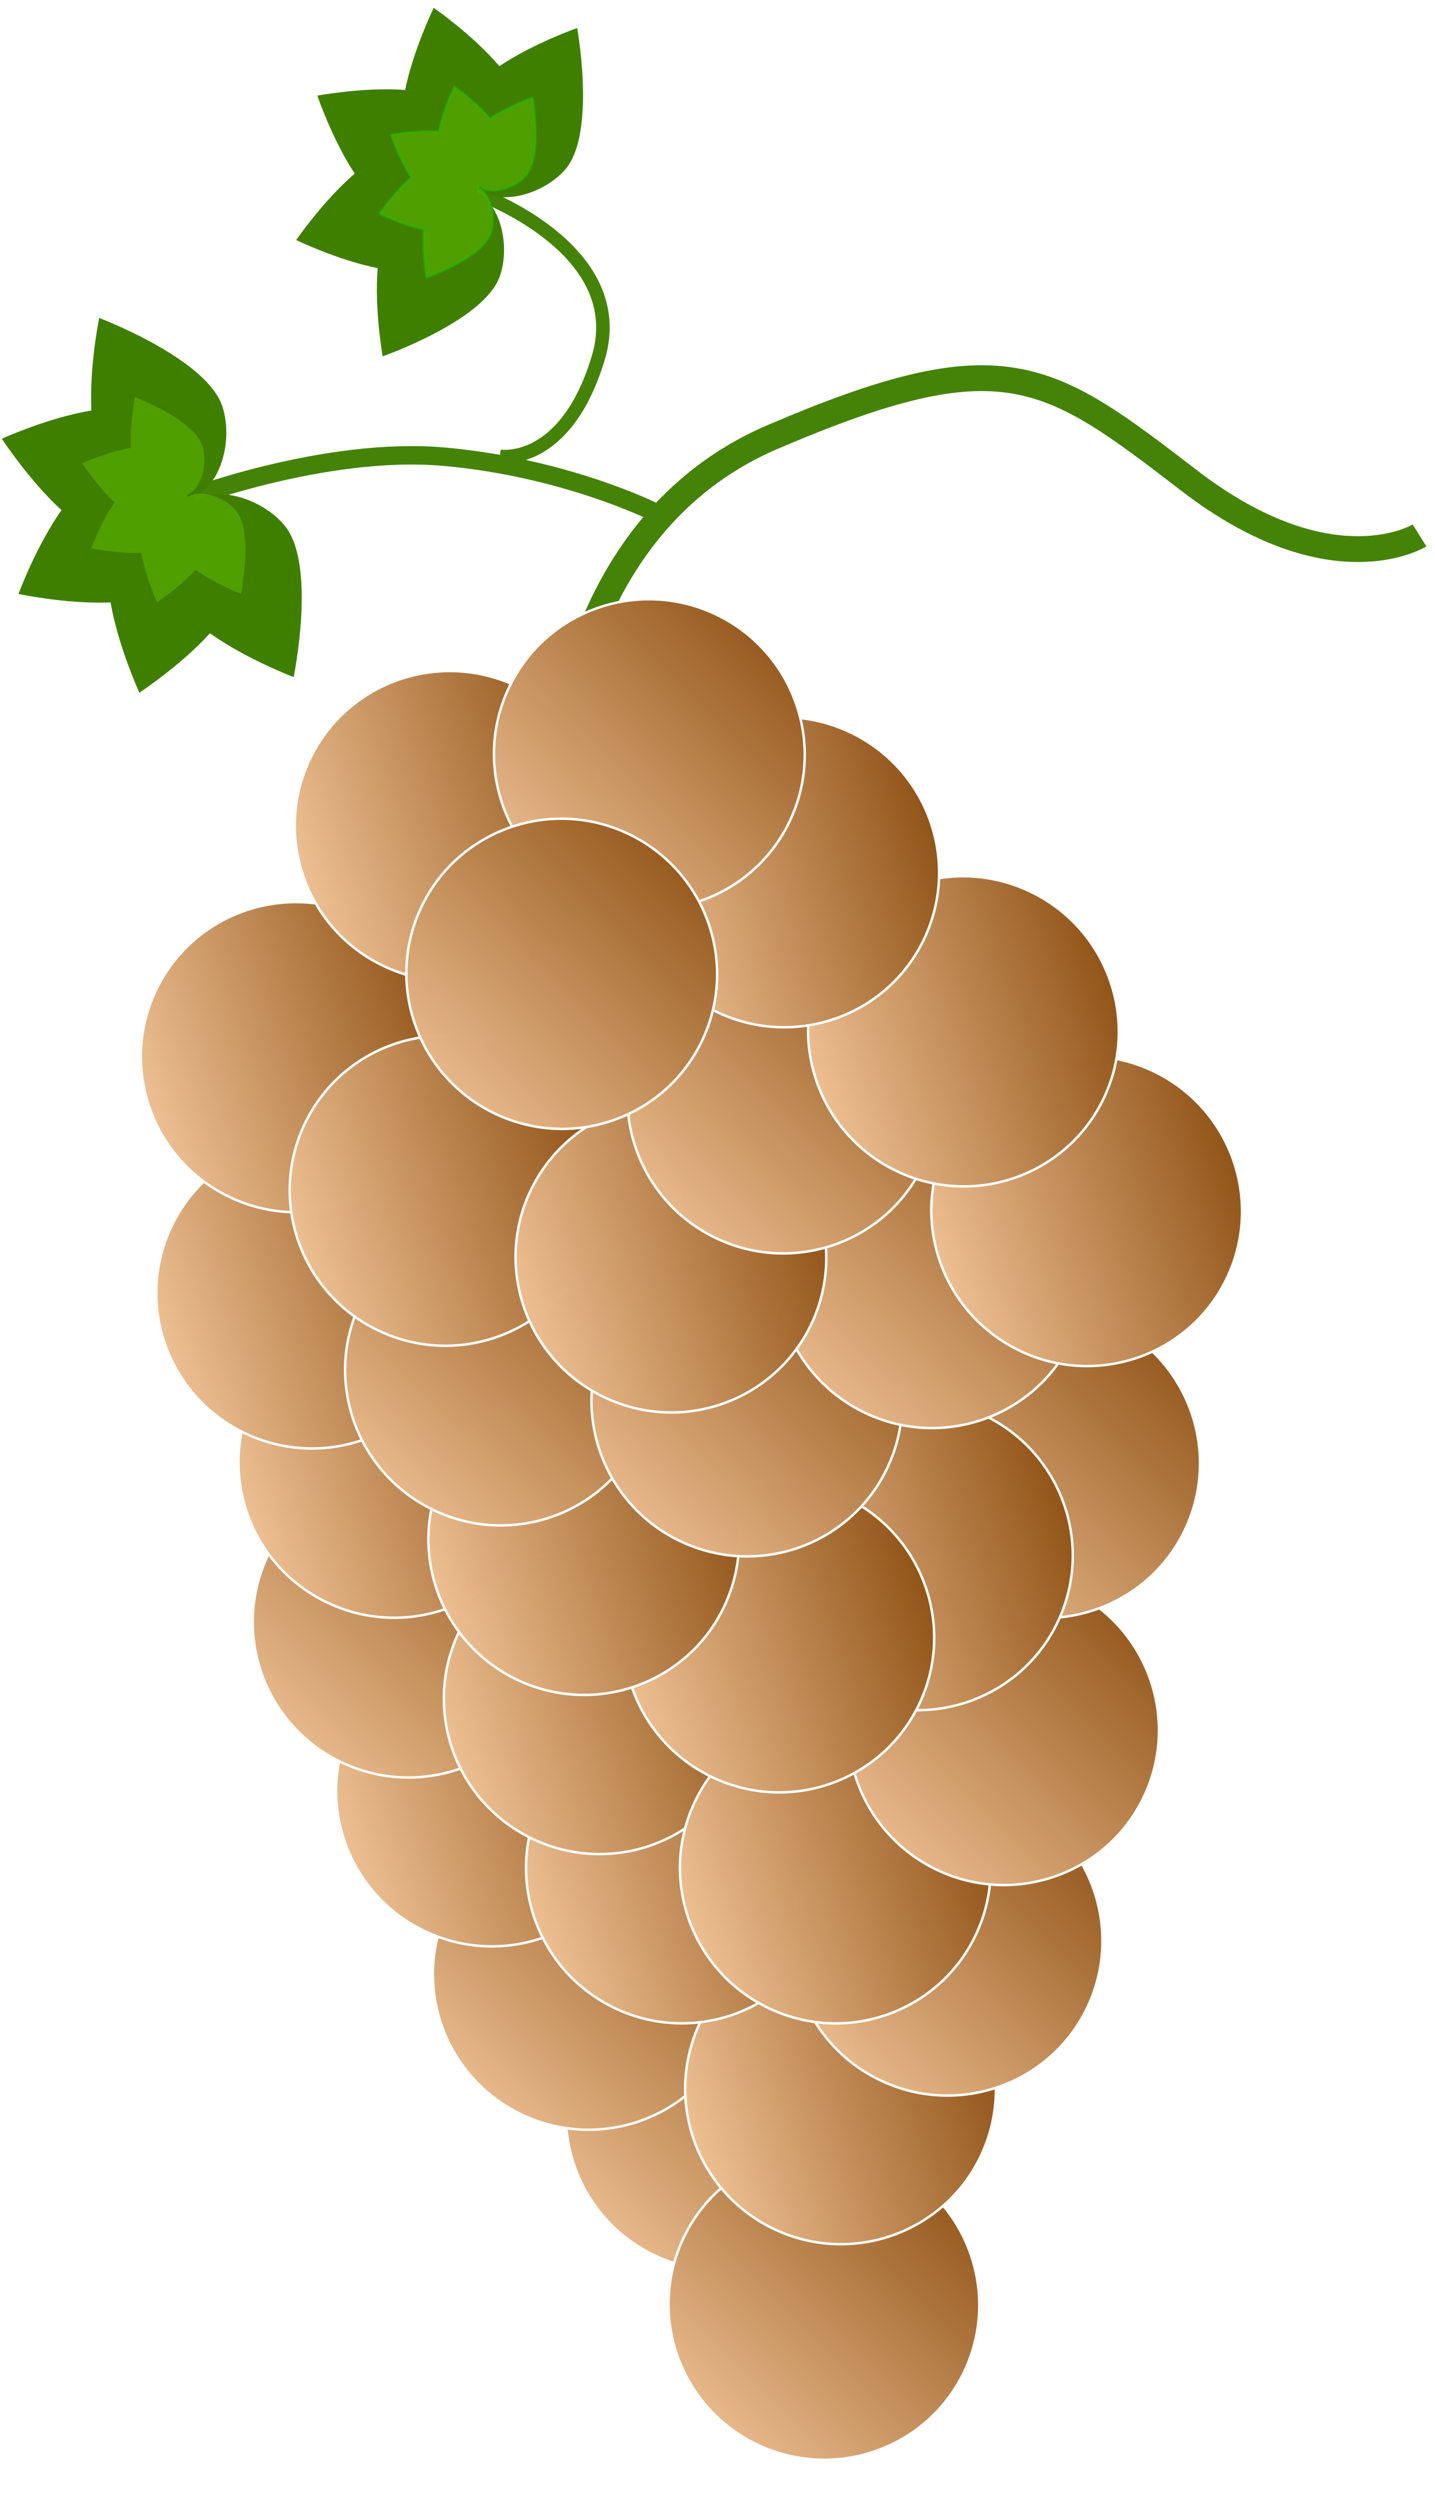
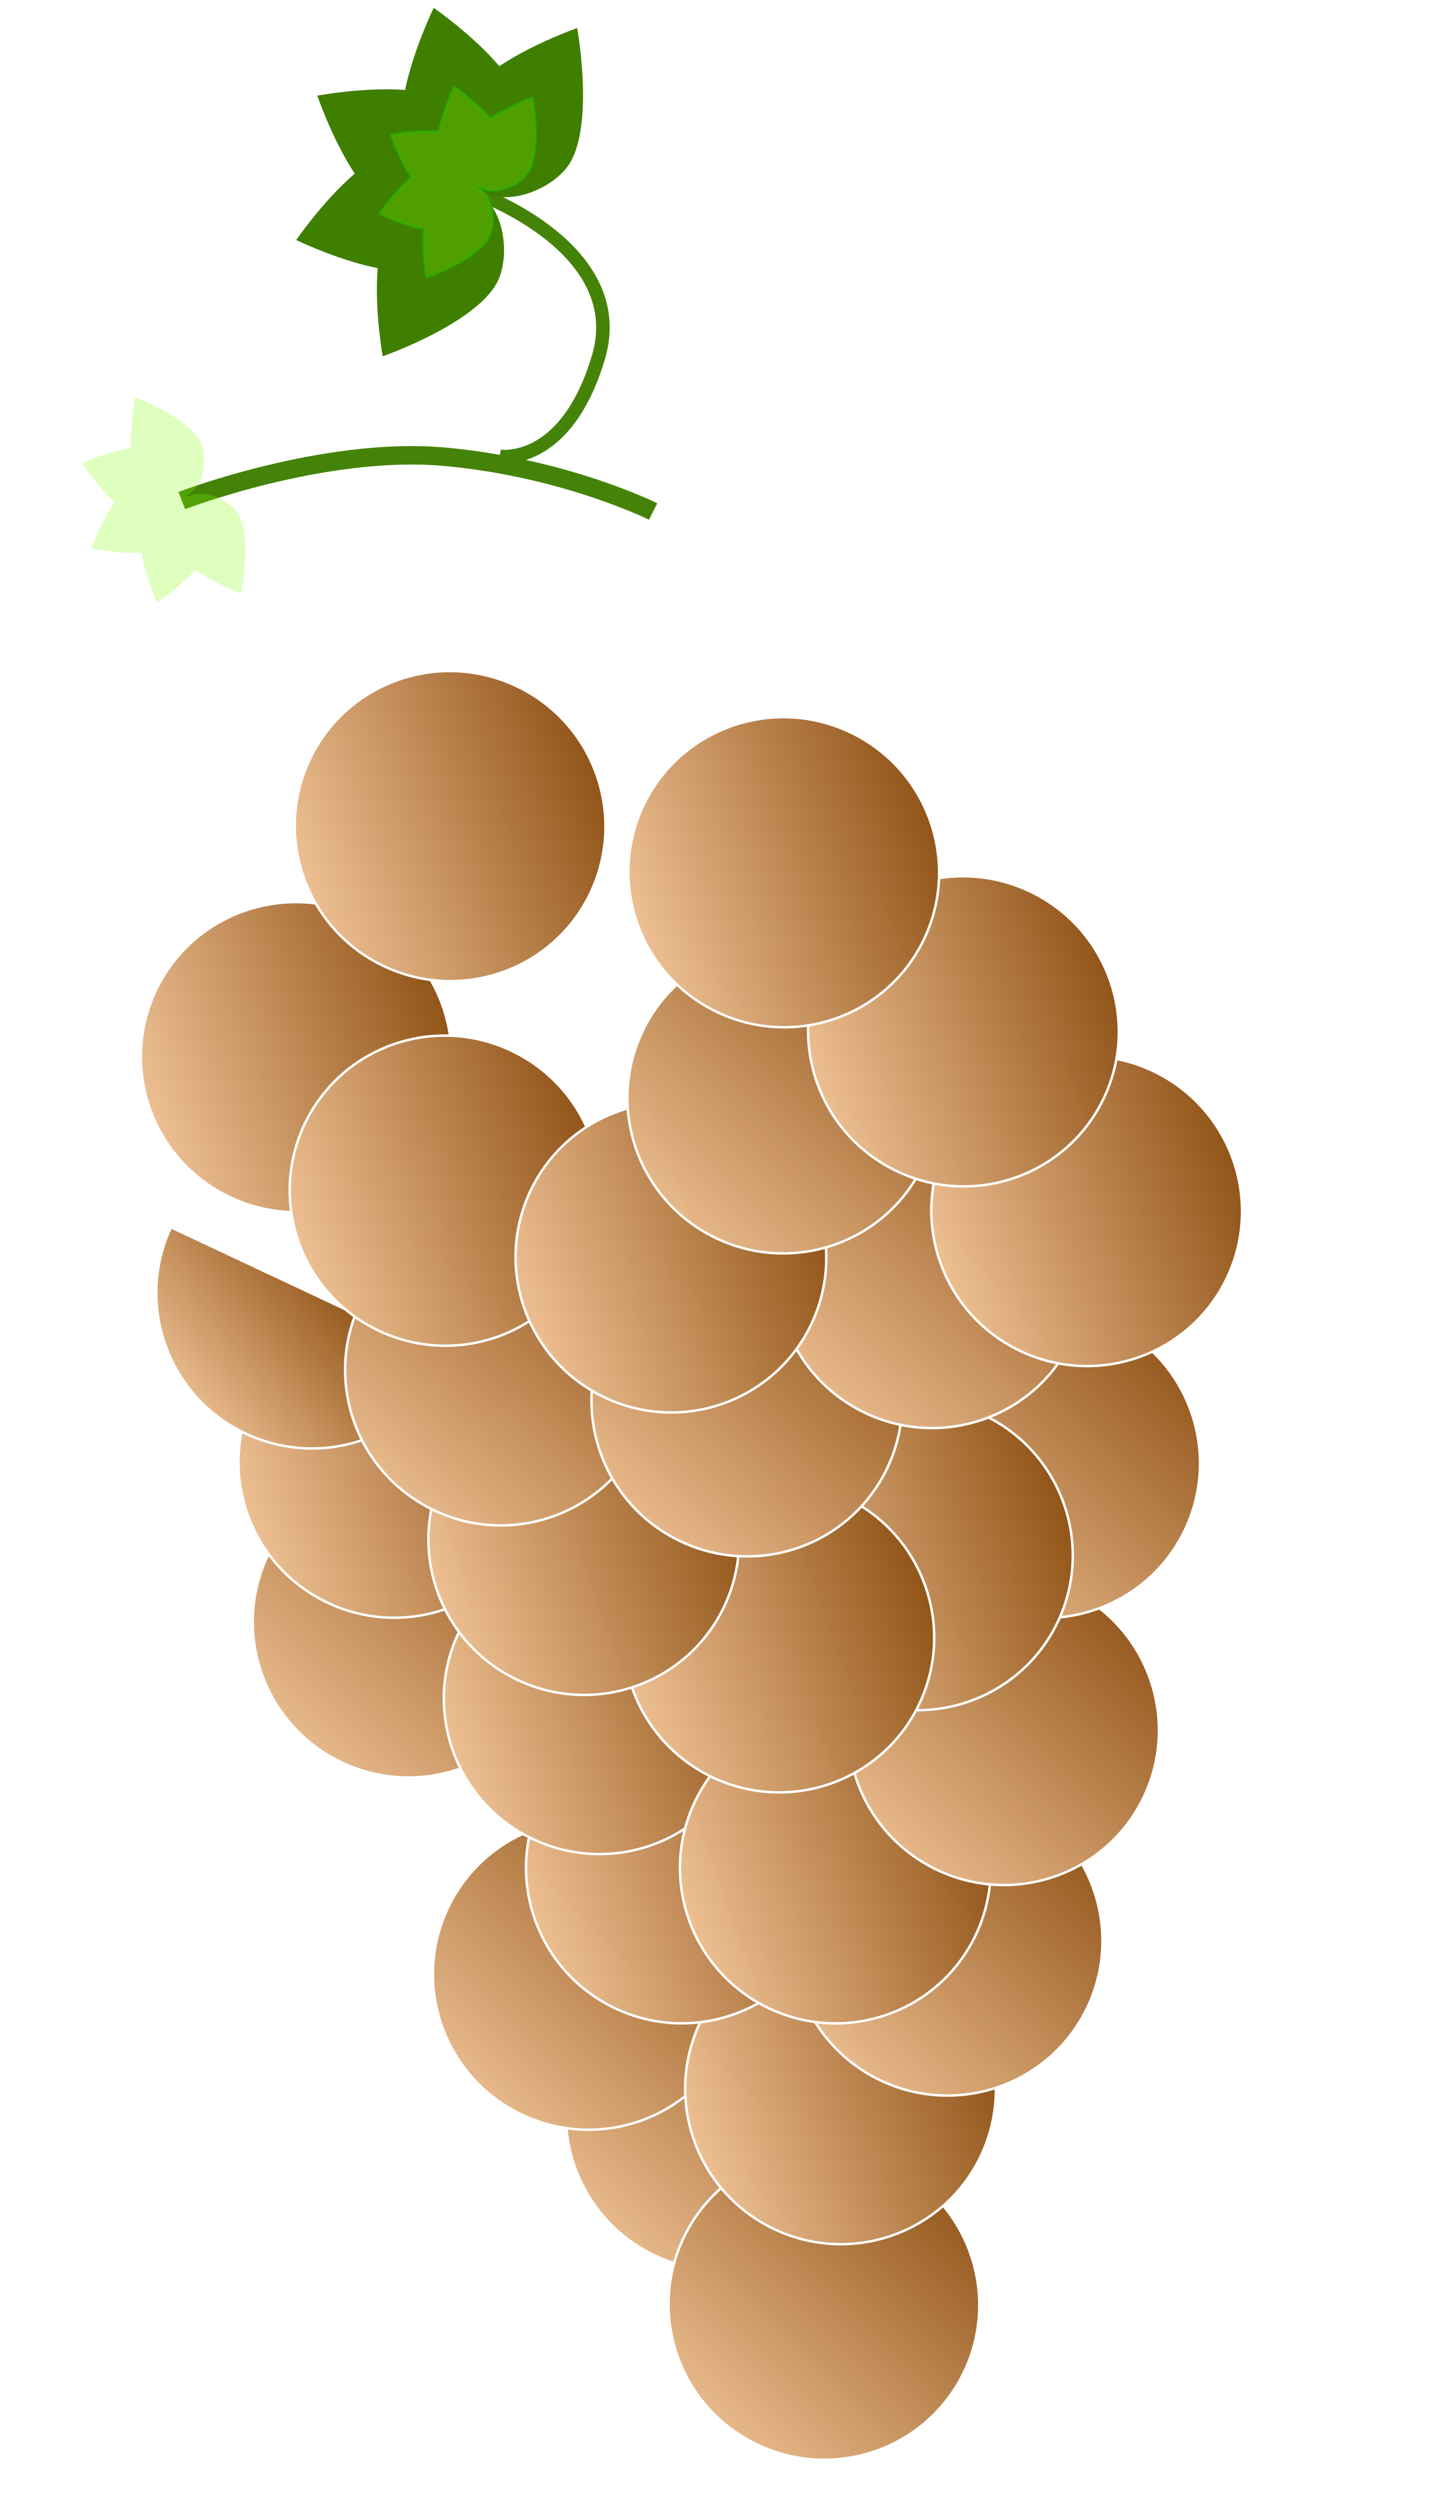
<svg xmlns="http://www.w3.org/2000/svg" viewBox="0 0 584 1017">
  <defs>
    <filter id="c" x="-50%" y="-50%" width="200%" height="200%">
      <feGaussianBlur in="SourceGraphic" stdDeviation="4" />
    </filter>
    <filter id="b" x="-50%" y="-50%" width="200%" height="200%">
      <feGaussianBlur in="SourceGraphic" stdDeviation="4" />
    </filter>
    <linearGradient id="a" x1="1" x2="0" y2="1">
      <stop stop-color="#7f3f00" stop-opacity=".996" offset="0" />
      <stop stop-color="#ffd4aa" stop-opacity=".996" offset="1" />
    </linearGradient>
  </defs>
-   <path d="m89.141 162.22c-9.62-18.113-48.781-32.862-48.781-32.862s-4.044 19.638-3.162 37.634c-17.843 2.999-36.449 11.499-36.449 11.499s10.981 16.863 24.265 29.056c-10.414 14.815-17.491 34.091-17.491 34.091s19.574 4.209 37.477 3.455c3.116 17.953 11.714 36.712 11.714 36.712s16.702-10.909 28.737-24.169c14.821 10.574 34.056 17.827 34.056 17.827s9.298-45.12-3.365-61.248c-7.827-9.97-25.146-16.834-36.145-11-0.192-0.068-0.389-0.133-0.585-0.195-0.098-0.177-0.167-0.379-0.268-0.558 0.064-0.195 0.123-0.392 0.185-0.587 0.266-0.121 0.524-0.254 0.78-0.396 10.986-6.056 14.509-24.545 10.231-36.573-0.32-0.907-0.723-1.805-1.197-2.695l-4e-3 0.01z" fill="#3f7f00" stroke="#d4ffaa" stroke-linecap="round" stroke-linejoin="round" stroke-width="0" />
  <g transform="translate(0 2.441) matrix(1 0 0 1 -4.883 0)" fill="#7f3f00" fill-opacity="0" opacity=".97" stroke="#3f7f00">
-     <path transform="translate(.75 .75) matrix(1 0 0 1 326.05 -737.48)" d="m-96.614 1072.4s-4.461-120.28 89.215-160.37c93.676-40.092 111.52-26.728 169.51 17.819 57.99 44.547 93.676 22.273 93.676 22.273" stroke-width="10.5" />
    <path transform="translate(.75 .75) matrix(1 0 0 1 326.05 -737.48)" d="m-56.117 942.39s-35.687-17.819-84.757-22.274c-49.07-4.454-107.06 17.819-107.06 17.819" stroke-width="7.5" />
    <path transform="translate(.75 .75) matrix(1 0 0 1 326.05 -737.48)" d="m-118.57 919.93s26.765 4.455 40.148-40.092c13.383-44.547-49.07-66.82-49.07-66.82" stroke-width="5.5" />
  </g>
  <path d="m231.95 66.282c9.906-16.404 2.951-54.887 2.951-54.887s-17.682 6.176-31.686 15.516c-10.962-12.873-26.699-23.719-26.699-23.719s-8.252 16.897-11.655 33.4c-16.87-1.246-35.716 2.324-35.716 2.324s6.013 17.72 15.204 31.719c-12.897 11.111-23.812 27.005-23.812 27.005s16.756 8.163 33.158 11.456c-1.369 16.96 2.042 35.867 2.042 35.867s40.629-14.187 47.487-32.079c4.239-11.061 1.435-28.245-8.517-34.269-0.037-0.192-0.08-0.374-0.125-0.563 0.096-0.166 0.222-0.316 0.319-0.482 0.187-0.044 0.373-0.08 0.56-0.13 0.224 0.151 0.455 0.298 0.69 0.436 10.123 5.907 26.635-0.139 34.224-9.336 0.574-0.692 1.1-1.446 1.586-2.253l-0.01-0.005z" fill="#3f7f00" stroke="#d4ffaa" stroke-linecap="round" stroke-linejoin="round" stroke-width="0" />
  <path d="m215.04 69.827c5.381-8.961 1.603-29.981 1.603-29.981s-9.606 3.374-17.213 8.476c-5.955-7.032-14.504-12.956-14.504-12.956s-4.483 9.23-6.331 18.245c-9.165-0.68-19.403 1.269-19.403 1.269s3.267 9.679 8.259 17.326c-7.006 6.07-12.936 14.752-12.936 14.752s9.103 4.459 18.012 6.258c-0.744 9.264 1.109 19.592 1.109 19.592s22.072-7.749 25.797-17.523c2.303-6.042 0.78-15.428-4.627-18.718-0.021-0.103-0.044-0.204-0.068-0.307 0.052-0.092 0.121-0.171 0.173-0.263 0.101-0.03 0.203-0.044 0.304-0.071 0.122 0.083 0.247 0.163 0.375 0.239 5.499 3.227 14.469-0.074 18.593-5.1 0.312-0.378 0.598-0.79 0.862-1.231l-0.006-0.005z" fill="#7fff00" filter="url(#c)" opacity=".5" stroke="#0f0" stroke-linecap="round" stroke-linejoin="round" />
  <g fill="url(#a)" stroke="#fff" stroke-linecap="round" stroke-linejoin="round">
    <path transform="translate(.75 .75) matrix(1 0 0 1 326.05 -737.48)" d="m23.975 1624.3c-14.813 31.512-52.454 45.008-84.074 30.144-31.62-14.864-45.244-52.459-30.431-83.971 14.813-31.512 52.455-45.008 84.074-30.144 31.619 14.864 45.244 52.459 30.431 83.971z" />
    <path transform="translate(.75 .75) matrix(1 0 0 1 326.05 -737.48)" d="m-30.133 1567c-14.813 31.512-52.454 45.008-84.074 30.144-31.619-14.864-45.244-52.459-30.431-83.971 14.813-31.512 52.455-45.008 84.074-30.144 31.62 14.864 45.244 52.459 30.431 83.971z" />
-     <path transform="translate(.75 .75) matrix(.905 .425 -.425 .905 484.41 -460.26)" d="m310.31 1197c-1e-4 34.82-28.324 63.048-63.263 63.048s-63.263-28.227-63.263-63.048c0-34.82 28.324-63.048 63.263-63.048s63.263 28.228 63.263 63.048z" />
    <path transform="translate(.75 .75) matrix(1 0 0 1 326.05 -737.48)" d="m-103.46 1423.7c-14.813 31.512-52.454 45.008-84.074 30.144-31.62-14.864-45.244-52.459-30.431-83.971 14.813-31.512 52.455-45.008 84.074-30.144 31.619 14.864 45.244 52.459 30.431 83.971z" />
    <path transform="translate(.75 .75) matrix(.905 .425 -.425 .905 470.97 -505.51)" d="m248.91 1128.1c-1e-4 34.82-28.324 63.048-63.263 63.048s-63.263-28.227-63.263-63.048 28.324-63.048 63.263-63.048c34.939-1e-4 63.263 28.227 63.263 63.048z" />
-     <path transform="translate(.75 .75) matrix(.905 .425 -.425 .905 459.66 -528.85)" d="m209.5 1096.3c-1e-4 34.82-28.324 63.048-63.263 63.048s-63.263-28.227-63.263-63.048c0-34.82 28.324-63.048 63.263-63.048 34.94 0 63.263 28.227 63.263 63.048z" />
+     <path transform="translate(.75 .75) matrix(.905 .425 -.425 .905 459.66 -528.85)" d="m209.5 1096.3c-1e-4 34.82-28.324 63.048-63.263 63.048s-63.263-28.227-63.263-63.048z" />
    <path d="m392.56 964.56c-14.813 31.512-52.455 45.008-84.074 30.144-31.62-14.864-45.244-52.459-30.431-83.971 14.813-31.512 52.454-45.008 84.074-30.144 31.62 14.864 45.244 52.459 30.431 83.971z" />
    <path transform="translate(.75 .75) matrix(.905 .425 -.425 .905 532.49 -419.24)" d="m429.46 1229.6c-1e-4 34.82-28.324 63.048-63.263 63.048s-63.263-28.227-63.263-63.048c0-34.82 28.324-63.048 63.263-63.048h1e-4c34.939 0 63.263 28.227 63.263 63.048z" />
    <path transform="translate(.75 .75) matrix(.905 .425 -.425 .905 510.57 -449.65)" d="m365.4 1194c-1e-4 34.82-28.324 63.048-63.263 63.048s-63.263-28.227-63.263-63.048 28.324-63.048 63.263-63.048c34.939 0 63.263 28.227 63.263 63.048z" />
    <path transform="translate(.75 .75) matrix(.905 .425 -.425 .905 499.26 -472.98)" d="m326 1162.2c-1e-4 34.82-28.324 63.048-63.263 63.048s-63.263-28.227-63.263-63.048c0-34.82 28.324-63.048 63.263-63.048s63.263 28.227 63.263 63.048z" />
    <path d="m442.68 816.37c-14.813 31.512-52.455 45.008-84.074 30.144s-45.244-52.459-30.431-83.971c14.813-31.512 52.455-45.008 84.074-30.144l9.0499e-5 4.2542e-5c31.62 14.864 45.244 52.459 30.431 83.971z" />
    <path transform="translate(.75 .75) matrix(.905 .425 -.425 .905 531.78 -449.65)" d="m402.92 1176.4c-1e-4 34.82-28.324 63.048-63.263 63.048s-63.263-28.227-63.263-63.048c0-34.82 28.324-63.048 63.263-63.048h1e-4c34.939-1e-4 63.263 28.227 63.263 63.048z" />
    <path d="m465.67 730.72c-14.813 31.512-52.455 45.008-84.074 30.144s-45.244-52.459-30.431-83.971c14.813-31.512 52.455-45.008 84.074-30.144 31.62 14.864 45.244 52.459 30.431 83.971z" />
    <path d="m482.39 622.09c-14.813 31.512-52.455 45.008-84.074 30.144s-45.244-52.459-30.431-83.971c14.813-31.512 52.455-45.008 84.074-30.144 31.62 14.864 45.244 52.459 30.431 83.971z" />
    <path transform="translate(.75 .75) matrix(.905 .425 -.425 .905 543.1 -492.78)" d="m387.08 1090.7c-1e-4 34.82-28.324 63.048-63.263 63.048s-63.263-28.227-63.263-63.048c0-34.82 28.324-63.048 63.263-63.048h1e-4c34.939-1e-4 63.263 28.228 63.263 63.048z" />
    <path transform="translate(.75 .75) matrix(.905 .425 -.425 .905 524.01 -481.47)" d="m362.72 1126.6c-1e-4 34.82-28.324 63.048-63.263 63.048s-63.263-28.227-63.263-63.048 28.324-63.048 63.263-63.048c34.939 0 63.263 28.227 63.263 63.048z" />
    <path transform="translate(.75 .75) matrix(.905 .425 -.425 .905 497.14 -494.9)" d="m304.02 1125.2c-1e-4 34.82-28.324 63.048-63.263 63.048s-63.263-28.227-63.263-63.048c0-34.82 28.324-63.048 63.263-63.048 34.94 0 63.263 28.228 63.263 63.048z" />
    <path d="m260.94 584.41c-14.813 31.512-52.455 45.008-84.074 30.144-31.62-14.864-45.244-52.459-30.431-83.971 14.813-31.512 52.454-45.008 84.074-30.144 31.62 14.864 45.244 52.459 30.431 83.971z" />
    <path d="m361.2 597.01c-14.813 31.512-52.455 45.008-84.074 30.144s-45.244-52.459-30.431-83.971 52.455-45.008 84.074-30.144l9.0499e-5 4.2542e-5c31.62 14.864 45.244 52.459 30.431 83.971z" />
    <path d="m436.42 544.8c-14.813 31.512-52.455 45.008-84.074 30.144s-45.244-52.459-30.431-83.971 52.455-45.008 84.074-30.144c31.62 14.864 45.244 52.459 30.431 83.971z" />
    <path transform="translate(.75 .75) matrix(.905 .425 -.425 .905 457.54 -561.37)" d="m178.71 1040.5c-1e-4 34.82-28.324 63.048-63.263 63.048s-63.263-28.227-63.263-63.048 28.324-63.048 63.263-63.048c34.94-1e-4 63.263 28.227 63.263 63.048z" />
    <path transform="translate(.75 .75) matrix(.905 .425 -.425 .905 478.04 -542.99)" d="m230.26 1056c-1e-4 34.82-28.324 63.048-63.263 63.048s-63.263-28.227-63.263-63.048 28.324-63.048 63.263-63.048 63.263 28.227 63.263 63.048z" />
    <path transform="translate(.75 .75) matrix(.905 .425 -.425 .905 509.16 -533.8)" d="m292.94 1046.4c-1e-4 34.82-28.324 63.048-63.263 63.048s-63.263-28.227-63.263-63.048 28.324-63.048 63.263-63.048c34.939-1e-4 63.263 28.227 63.263 63.048z" />
    <path d="m375.82 473.75c-14.813 31.512-52.455 45.008-84.074 30.144s-45.244-52.459-30.431-83.971 52.455-45.008 84.074-30.144c31.62 14.864 45.244 52.459 30.431 83.971z" />
    <path transform="translate(.75 .75) matrix(.905 .425 -.425 .905 566.43 -540.16)" d="m388.95 987.49c-1e-4 34.82-28.324 63.048-63.263 63.048s-63.263-28.227-63.263-63.048c0-34.82 28.324-63.048 63.263-63.048 34.939-1e-4 63.263 28.227 63.263 63.048z" />
    <path transform="translate(.75 .75) matrix(.905 .425 -.425 .905 549.46 -564.91)" d="m338.36 957.82c-1e-4 34.82-28.324 63.048-63.263 63.048s-63.263-28.227-63.263-63.048c0-34.82 28.324-63.048 63.263-63.048s63.263 28.228 63.263 63.048z" />
    <path transform="translate(.75 .75) matrix(.905 .425 -.425 .905 524.71 -586.83)" d="m276.35 939.63c-1e-4 34.82-28.324 63.048-63.263 63.048s-63.263-28.227-63.263-63.048c0-34.82 28.324-63.048 63.263-63.048 34.94-1e-4 63.263 28.227 63.263 63.048z" />
    <path transform="translate(.75 .75) matrix(.905 .425 -.425 .905 478.75 -593.19)" d="m189.77 966.59c-1e-4 34.82-28.324 63.048-63.263 63.048s-63.263-28.227-63.263-63.048 28.324-63.048 63.263-63.048c34.939 0 63.263 28.228 63.263 63.048z" />
-     <path d="m321.52 333.8c-14.813 31.512-52.455 45.008-84.074 30.144s-45.244-52.459-30.431-83.971c14.813-31.512 52.455-45.008 84.074-30.144 31.62 14.864 45.244 52.459 30.431 83.971z" />
-     <path d="m285.86 423.09c-14.813 31.512-52.455 45.008-84.074 30.144s-45.244-52.459-30.431-83.971c14.813-31.512 52.455-45.008 84.074-30.144 31.62 14.864 45.244 52.459 30.431 83.971z" />
  </g>
  <path transform="translate(2.441) matrix(1 0 0 1 329.24 -739.17)" d="m-250.13 918.75c-5.233-9.911-26.533-17.982-26.533-17.982s-2.2 10.746-1.72 20.594c-9.705 1.641-19.826 6.292-19.826 6.292s5.973 9.227 13.199 15.9c-5.665 8.107-9.514 18.654-9.514 18.654s10.647 2.303 20.385 1.891c1.695 9.824 6.372 20.089 6.372 20.089s9.085-5.97 15.631-13.225c8.062 5.786 18.524 9.755 18.524 9.755s5.057-24.69-1.83-33.515c-4.258-5.456-13.678-9.212-19.661-6.019-0.104-0.035-0.211-0.074-0.318-0.106-0.053-0.097-0.091-0.207-0.146-0.305 0.035-0.106 0.067-0.216 0.1-0.321 0.144-0.065 0.285-0.139 0.424-0.216 5.976-3.314 7.892-13.431 5.565-20.013-0.174-0.496-0.393-0.988-0.651-1.475l-0.002 0.004z" fill="#7fff00" filter="url(#b)" opacity=".5" stroke="#7fff00" stroke-linecap="round" stroke-linejoin="round" stroke-opacity="0" />
</svg>